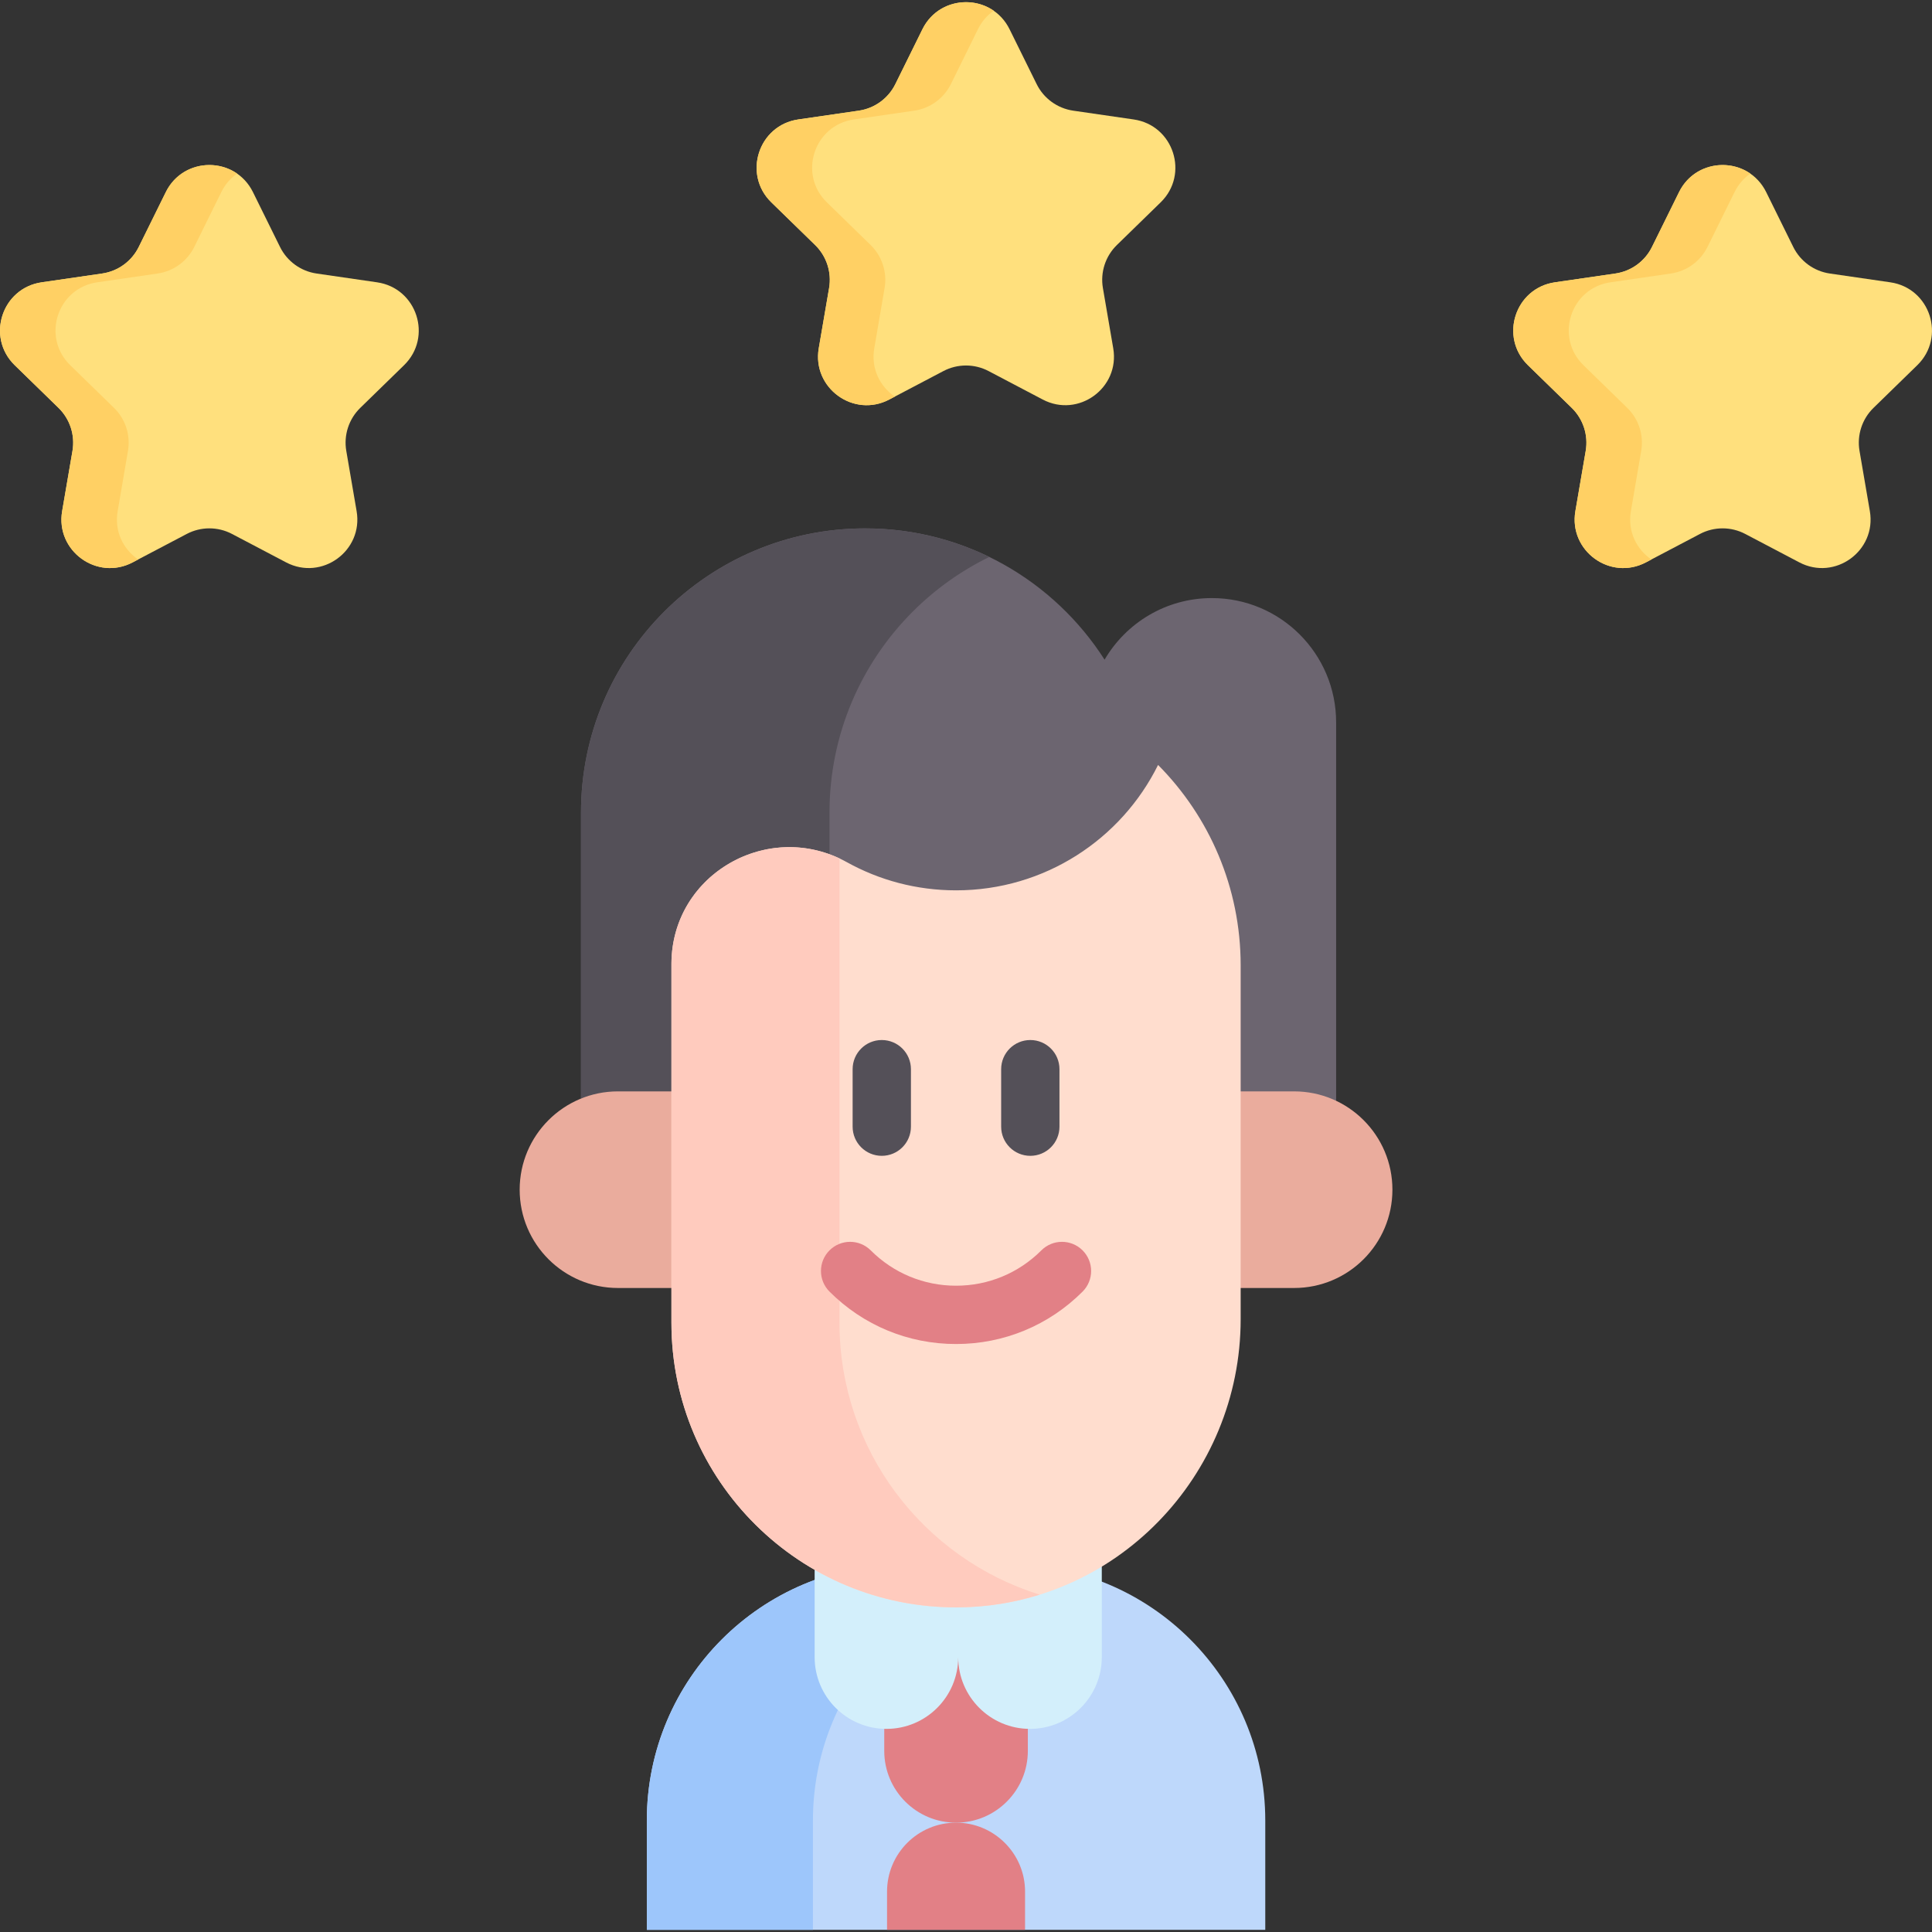
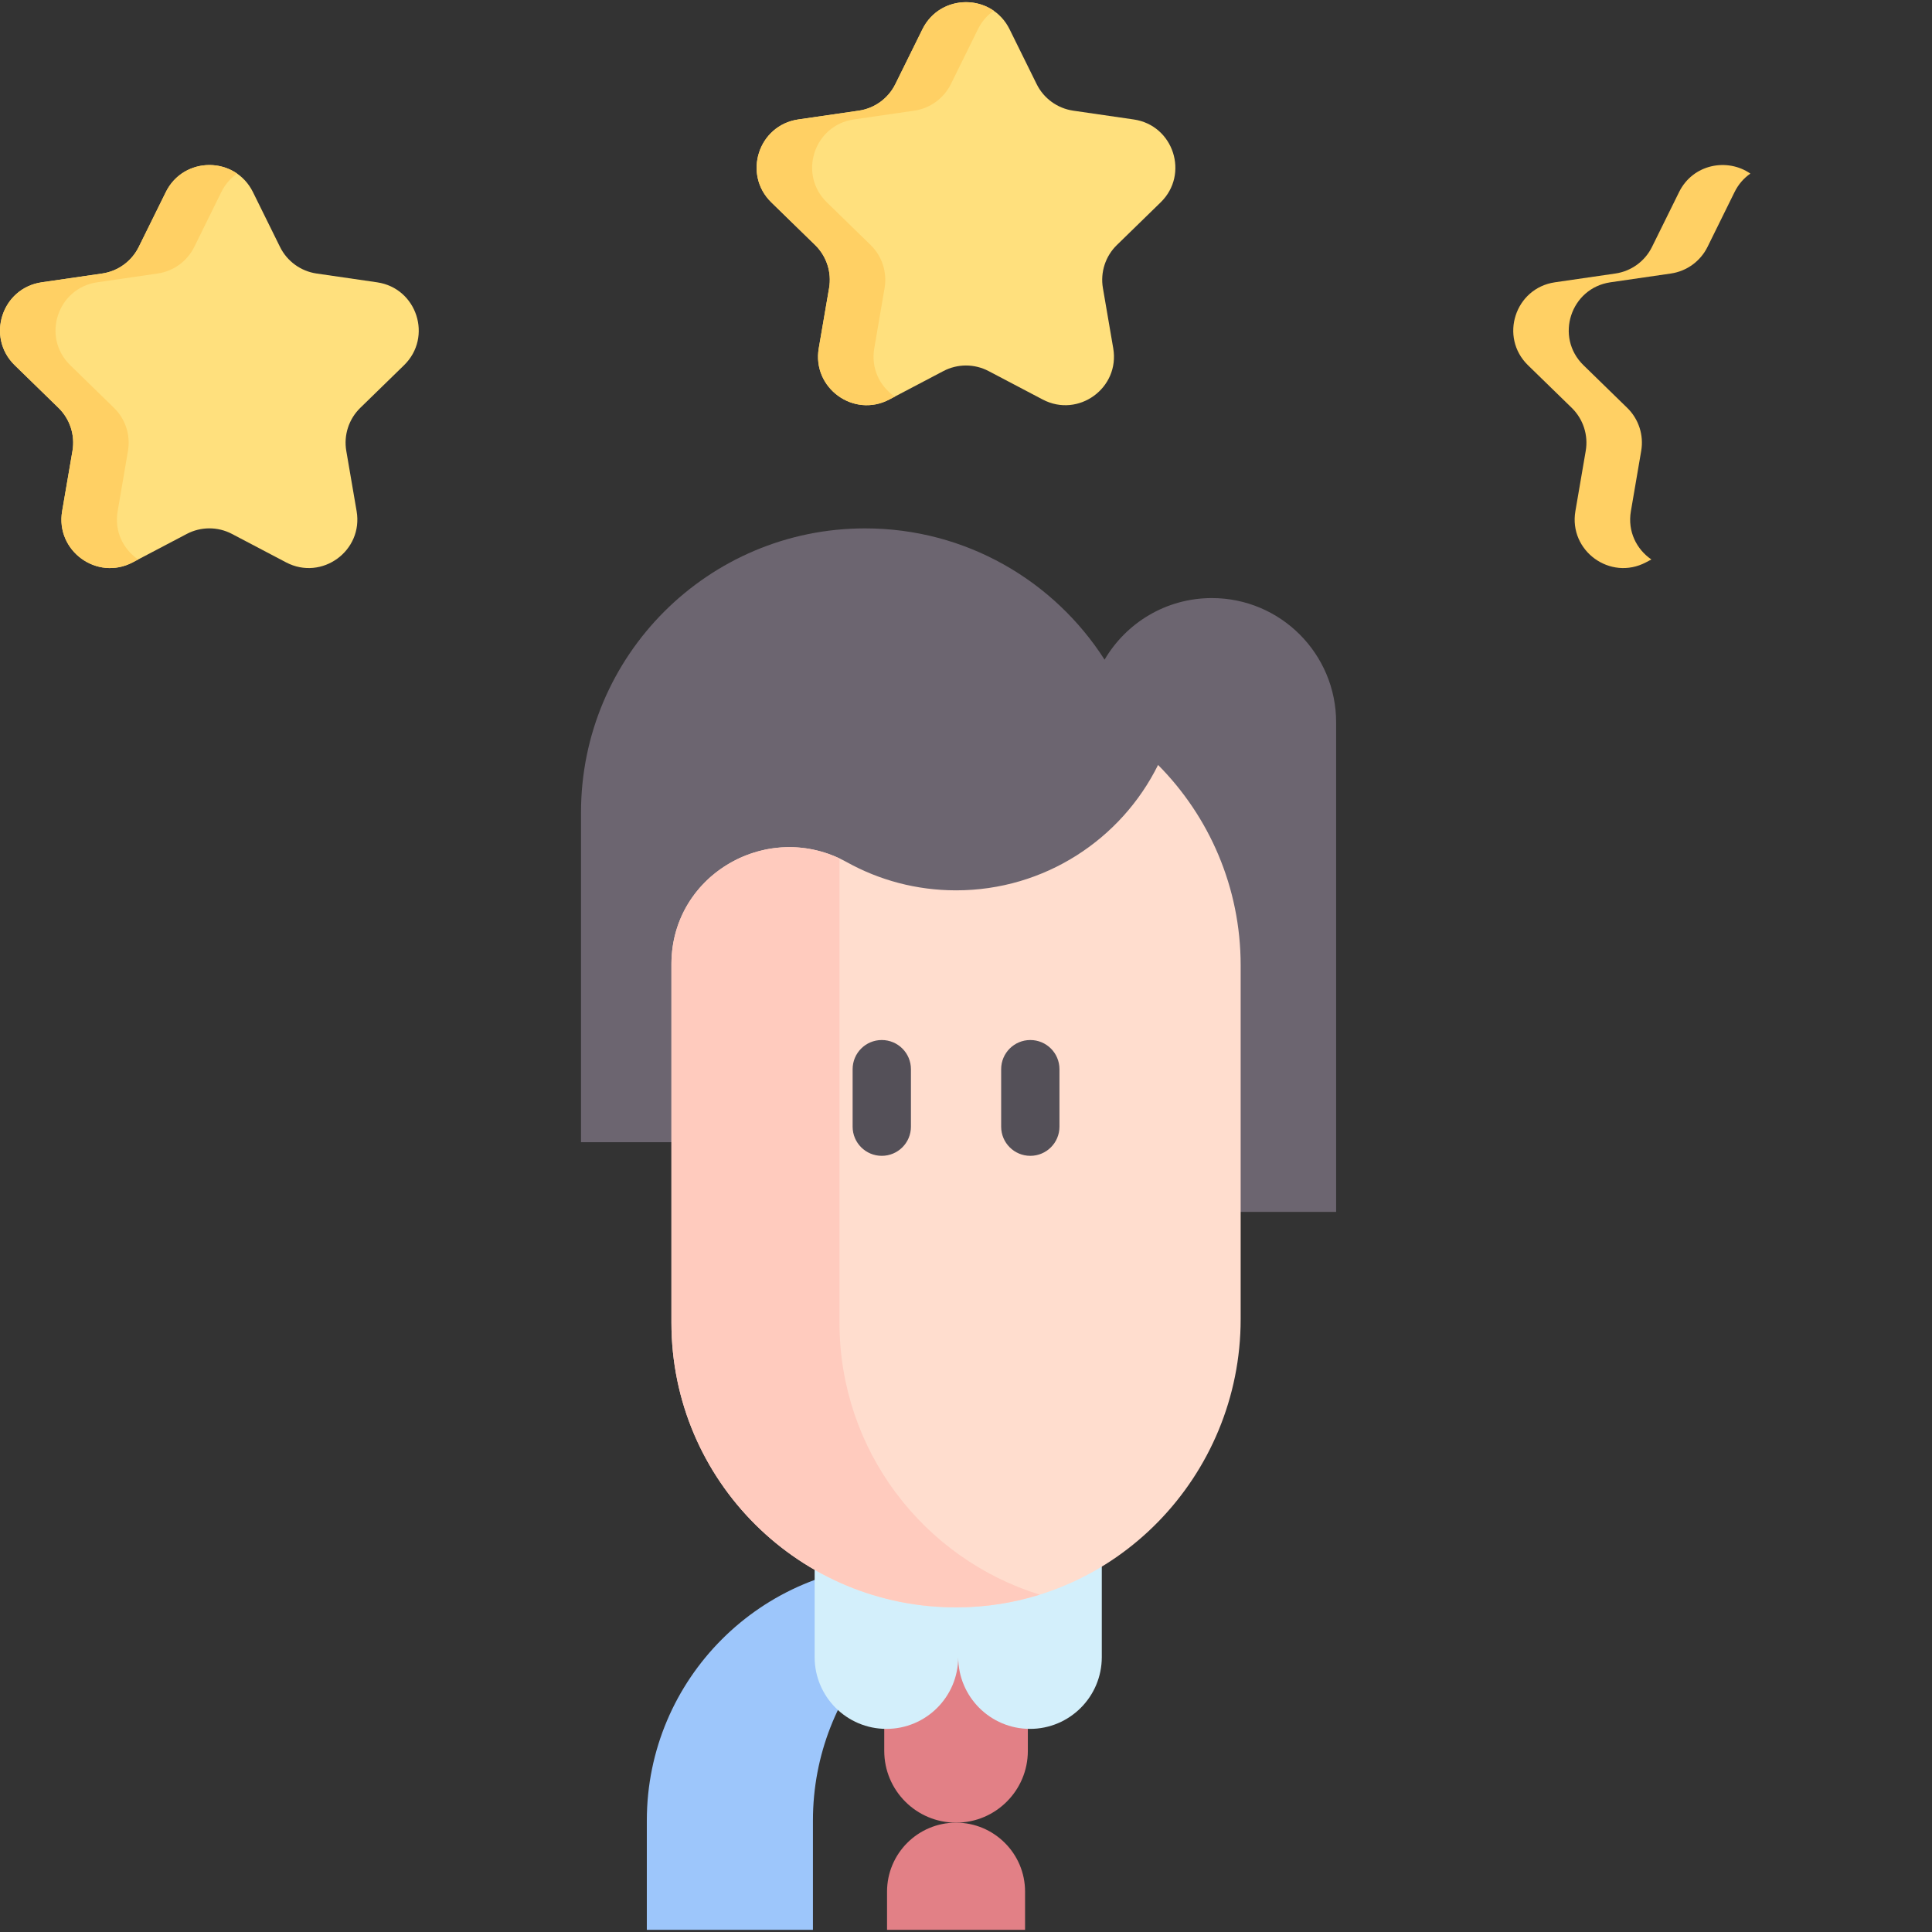
<svg xmlns="http://www.w3.org/2000/svg" id="Capa_1" enable-background="new 0 0 512 512" height="512" viewBox="0 0 512 512" width="512">
  <rect x="0" y="0" width="512" height="512" fill="#333333" stroke="none" />
  <g>
    <g>
-       <path d="m335.31 482.452v28.973h-163.894v-28.973c0-37.487 30.404-67.891 67.891-67.891h28.103c37.497 0 67.9 30.404 67.9 67.891z" fill="#bed8fb" />
      <path d="m275.373 415.031c-33.755 3.922-59.937 32.615-59.937 67.42v28.973h-44.02v-28.973c0-37.497 30.404-67.901 67.891-67.901h28.103c2.691.001 5.352.161 7.963.481z" fill="#9dc6fb" />
      <path d="m234.334 435.448v28.547c0 10.507 8.521 19.028 19.028 19.028 5.247 0 10.01-2.127 13.45-5.578 3.451-3.439 5.578-8.202 5.578-13.45v-23.98" fill="#e28086" />
      <path d="m253.938 393.325h-38.05v45.823c0 10.507 8.518 19.025 19.025 19.025 10.507 0 19.025-8.518 19.025-19.025 0 10.507 8.518 19.025 19.025 19.025 10.507 0 19.025-8.518 19.025-19.025v-45.823z" fill="#d3effb" />
      <path d="m321.156 158.498c-12.127 0-22.717 6.56-28.431 16.321-13.377-20.913-36.789-34.79-63.457-34.79-41.584 0-75.295 33.711-75.295 75.295v87.371h134.253v18.469h65.862v-129.735c-.001-18.187-14.745-32.931-32.932-32.931z" fill="#6c6570" />
-       <path d="m262.185 147.595c-7.562 3.685-14.419 8.608-20.303 14.493-13.628 13.628-22.055 32.447-22.055 53.242v87.366h-65.855v-87.366c0-20.795 8.427-39.613 22.055-53.242 13.617-13.628 32.447-22.055 53.242-22.055 11.801.001 22.973 2.724 32.916 7.562z" fill="#545058" />
-       <path d="m342.953 341.331h-179.182c-14.388 0-26.052-11.664-26.052-26.052 0-14.388 11.664-26.052 26.052-26.052h179.182c14.388 0 26.052 11.664 26.052 26.052.001 14.388-11.663 26.052-26.052 26.052z" fill="#eaac9d" />
      <path d="m328.788 255.849v93.748c0 41.588-33.263 76.06-74.85 76.371-41.919.313-76.001-33.577-76.001-75.423v-94.695c0-.207.001-.414.003-.621.191-23.671 25.806-38.202 46.511-26.728 8.567 4.747 18.424 7.45 28.912 7.45 23.471 0 43.786-13.537 53.538-33.233 13.525 13.627 21.887 32.4 21.887 53.131z" fill="#ffddce" />
      <path d="m275.534 422.6c-6.829 2.141-14.074 3.308-21.594 3.369-41.919.315-76.004-33.578-76.004-75.425v-95.314c.183-22.923 24.212-37.271 44.537-27.743v123.057c.001 33.872 22.325 62.518 53.061 72.056z" fill="#ffcbbe" />
-       <path d="m253.362 356.18c-12.667 0-24.577-4.933-33.534-13.891-3.018-3.017-3.018-7.909 0-10.927s7.91-3.017 10.927 0c6.039 6.039 14.067 9.364 22.608 9.364s16.569-3.326 22.608-9.364c3.017-3.018 7.909-3.017 10.927 0s3.018 7.909 0 10.927c-8.958 8.958-20.868 13.891-33.536 13.891z" fill="#e28086" />
      <g fill="#545058">
        <path d="m233.681 306.307c-4.267 0-7.726-3.459-7.726-7.726v-15.237c0-4.267 3.459-7.726 7.726-7.726s7.726 3.459 7.726 7.726v15.237c0 4.267-3.459 7.726-7.726 7.726z" />
        <path d="m273.043 306.307c-4.267 0-7.726-3.459-7.726-7.726v-15.237c0-4.267 3.459-7.726 7.726-7.726s7.726 3.459 7.726 7.726v15.237c.001 4.267-3.459 7.726-7.726 7.726z" />
      </g>
      <path d="m271.652 501.31v10.115h-36.577v-10.115c0-10.095 8.184-18.288 18.288-18.288 5.052 0 9.614 2.051 12.926 5.362 3.322 3.312 5.363 7.874 5.363 12.926z" fill="#e28086" />
    </g>
    <g>
      <path d="m267.552 7.76 7.167 14.522c1.876 3.802 5.504 6.437 9.699 7.047l16.026 2.329c10.566 1.535 14.785 14.52 7.139 21.973l-11.597 11.304c-3.036 2.959-4.422 7.223-3.705 11.402l2.738 15.962c1.805 10.523-9.241 18.548-18.691 13.58l-14.335-7.536c-3.753-1.973-8.236-1.973-11.989 0l-14.335 7.536c-9.451 4.968-20.496-3.057-18.691-13.58l2.738-15.962c.717-4.179-.669-8.443-3.705-11.402l-11.597-11.304c-7.646-7.453-3.427-20.437 7.139-21.973l16.026-2.329c4.196-.61 7.823-3.245 9.699-7.047l7.167-14.522c4.729-9.574 18.381-9.574 23.107 0z" fill="#ffe07d" />
      <path d="m263.356 2.848c-1.706 1.177-3.167 2.811-4.201 4.912l-7.162 14.522c-1.879 3.798-5.504 6.436-9.705 7.044l-16.022 2.329c-10.566 1.54-14.79 14.522-7.138 21.976l11.592 11.3c3.04 2.961 4.422 7.225 3.704 11.403l-2.733 15.966c-.932 5.401 1.532 10.147 5.433 12.808l-1.453.766c-9.444 4.975-20.491-3.056-18.691-13.574l2.74-15.967c.719-4.177-.671-8.442-3.703-11.403l-11.6-11.3c-7.644-7.454-3.427-20.436 7.138-21.976l16.03-2.329c4.193-.608 7.825-3.246 9.697-7.044l7.17-14.522c3.687-7.485 12.831-9.119 18.904-4.911z" fill="#ffd064" />
    </g>
    <g>
      <g>
        <path d="m67.04 50.918 7.167 14.522c1.876 3.802 5.504 6.437 9.699 7.047l16.026 2.329c10.566 1.535 14.785 14.52 7.139 21.973l-11.597 11.304c-3.036 2.959-4.422 7.223-3.705 11.402l2.738 15.962c1.805 10.523-9.24 18.548-18.691 13.58l-14.335-7.536c-3.753-1.973-8.236-1.973-11.989 0l-14.335 7.536c-9.451 4.968-20.496-3.057-18.691-13.58l2.738-15.962c.717-4.179-.669-8.443-3.705-11.402l-11.595-11.304c-7.646-7.453-3.427-20.437 7.139-21.973l16.026-2.329c4.196-.61 7.823-3.245 9.699-7.047l7.167-14.522c4.727-9.574 18.38-9.574 23.105 0z" fill="#ffe07d" />
        <path d="m62.844 46.006c-1.706 1.177-3.167 2.811-4.201 4.912l-7.162 14.522c-1.879 3.798-5.504 6.436-9.705 7.044l-16.022 2.329c-10.566 1.54-14.79 14.522-7.138 21.976l11.592 11.3c3.04 2.961 4.422 7.225 3.704 11.403l-2.732 15.967c-.932 5.401 1.532 10.147 5.433 12.808l-1.453.766c-9.444 4.975-20.491-3.056-18.691-13.574l2.74-15.967c.719-4.177-.671-8.442-3.703-11.403l-11.6-11.3c-7.644-7.454-3.427-20.436 7.138-21.976l16.03-2.329c4.193-.608 7.825-3.246 9.697-7.044l7.17-14.522c3.686-7.486 12.831-9.12 18.903-4.912z" fill="#ffd064" />
      </g>
      <g>
-         <path d="m468.063 50.918 7.167 14.522c1.876 3.802 5.504 6.437 9.699 7.047l16.026 2.329c10.566 1.535 14.785 14.52 7.139 21.973l-11.597 11.304c-3.036 2.959-4.422 7.223-3.705 11.402l2.738 15.962c1.805 10.523-9.241 18.548-18.691 13.58l-14.335-7.536c-3.753-1.973-8.236-1.973-11.989 0l-14.335 7.536c-9.451 4.968-20.496-3.057-18.691-13.58l2.738-15.962c.717-4.179-.669-8.443-3.705-11.402l-11.597-11.304c-7.646-7.453-3.427-20.437 7.139-21.973l16.026-2.329c4.196-.61 7.823-3.245 9.699-7.047l7.167-14.522c4.729-9.574 18.382-9.574 23.107 0z" fill="#ffe07d" />
        <path d="m463.867 46.006c-1.706 1.177-3.167 2.811-4.201 4.912l-7.162 14.522c-1.879 3.798-5.504 6.436-9.705 7.044l-16.022 2.329c-10.566 1.54-14.79 14.522-7.138 21.976l11.592 11.3c3.04 2.961 4.422 7.225 3.704 11.403l-2.732 15.967c-.932 5.401 1.532 10.147 5.433 12.808l-1.453.766c-9.444 4.975-20.491-3.056-18.691-13.574l2.74-15.967c.719-4.177-.671-8.442-3.703-11.403l-11.6-11.3c-7.644-7.454-3.427-20.436 7.138-21.976l16.03-2.329c4.193-.608 7.825-3.246 9.697-7.044l7.17-14.522c3.687-7.486 12.831-9.12 18.903-4.912z" fill="#ffd064" />
      </g>
    </g>
  </g>
</svg>